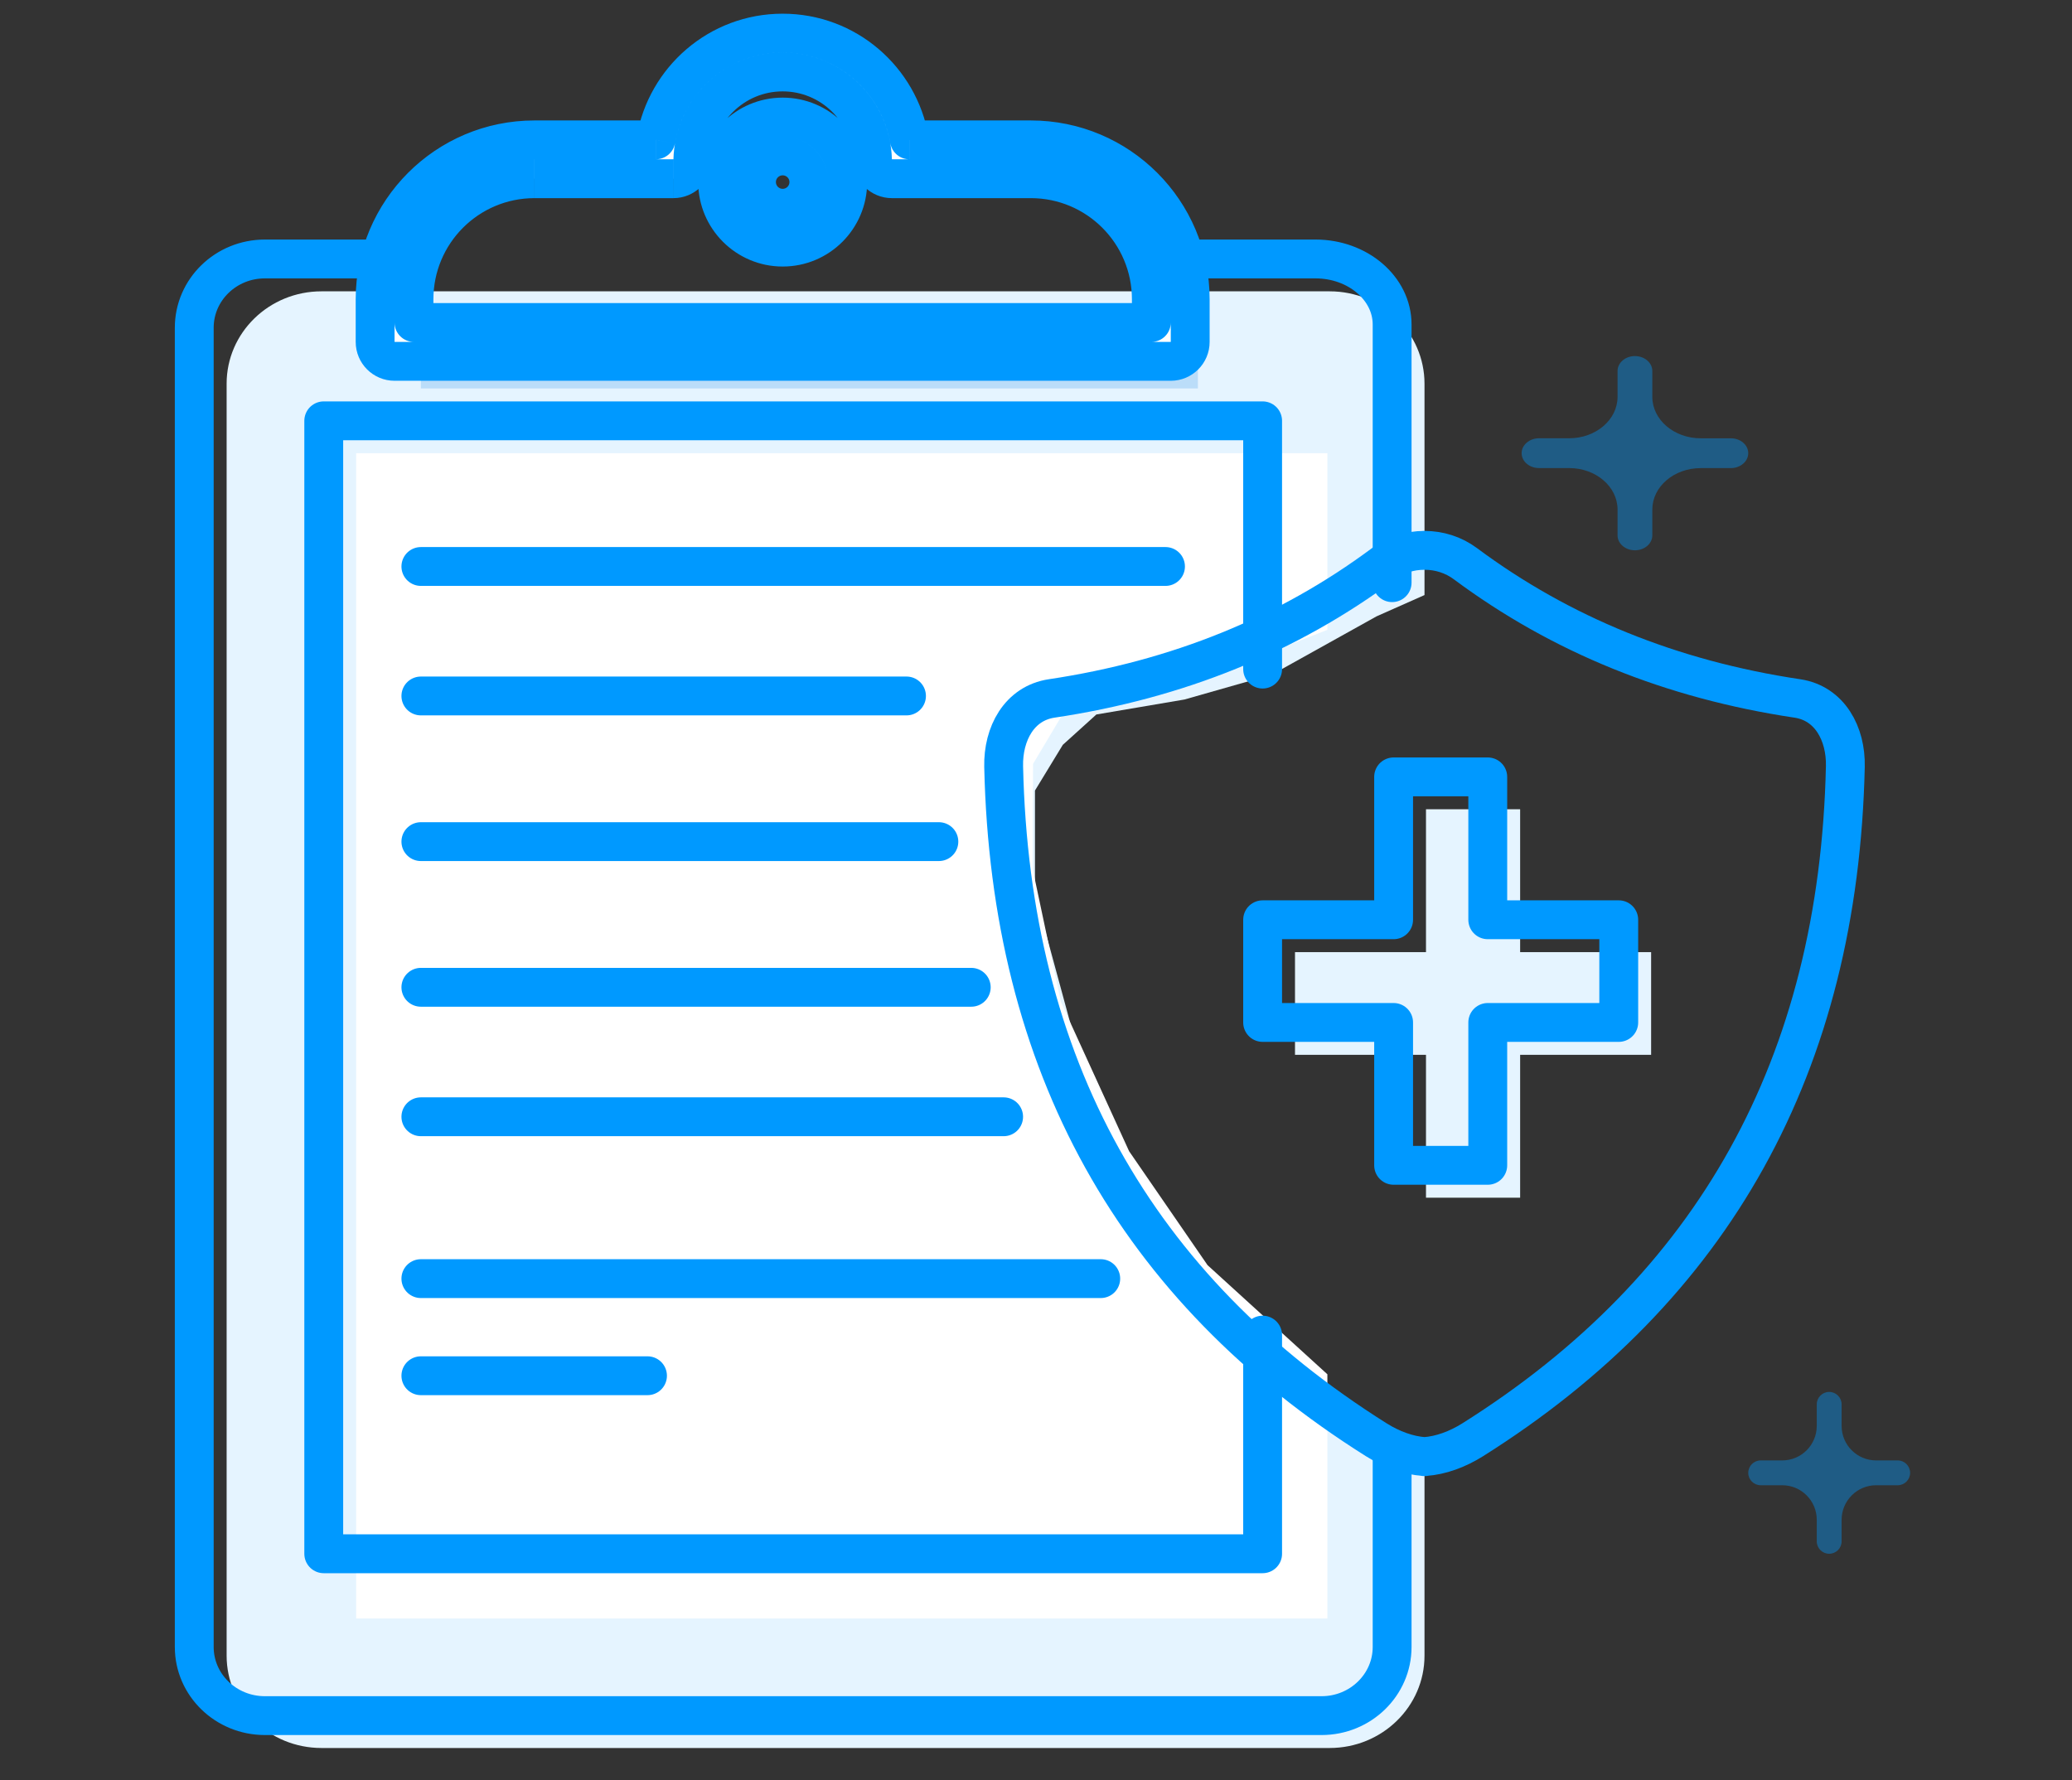
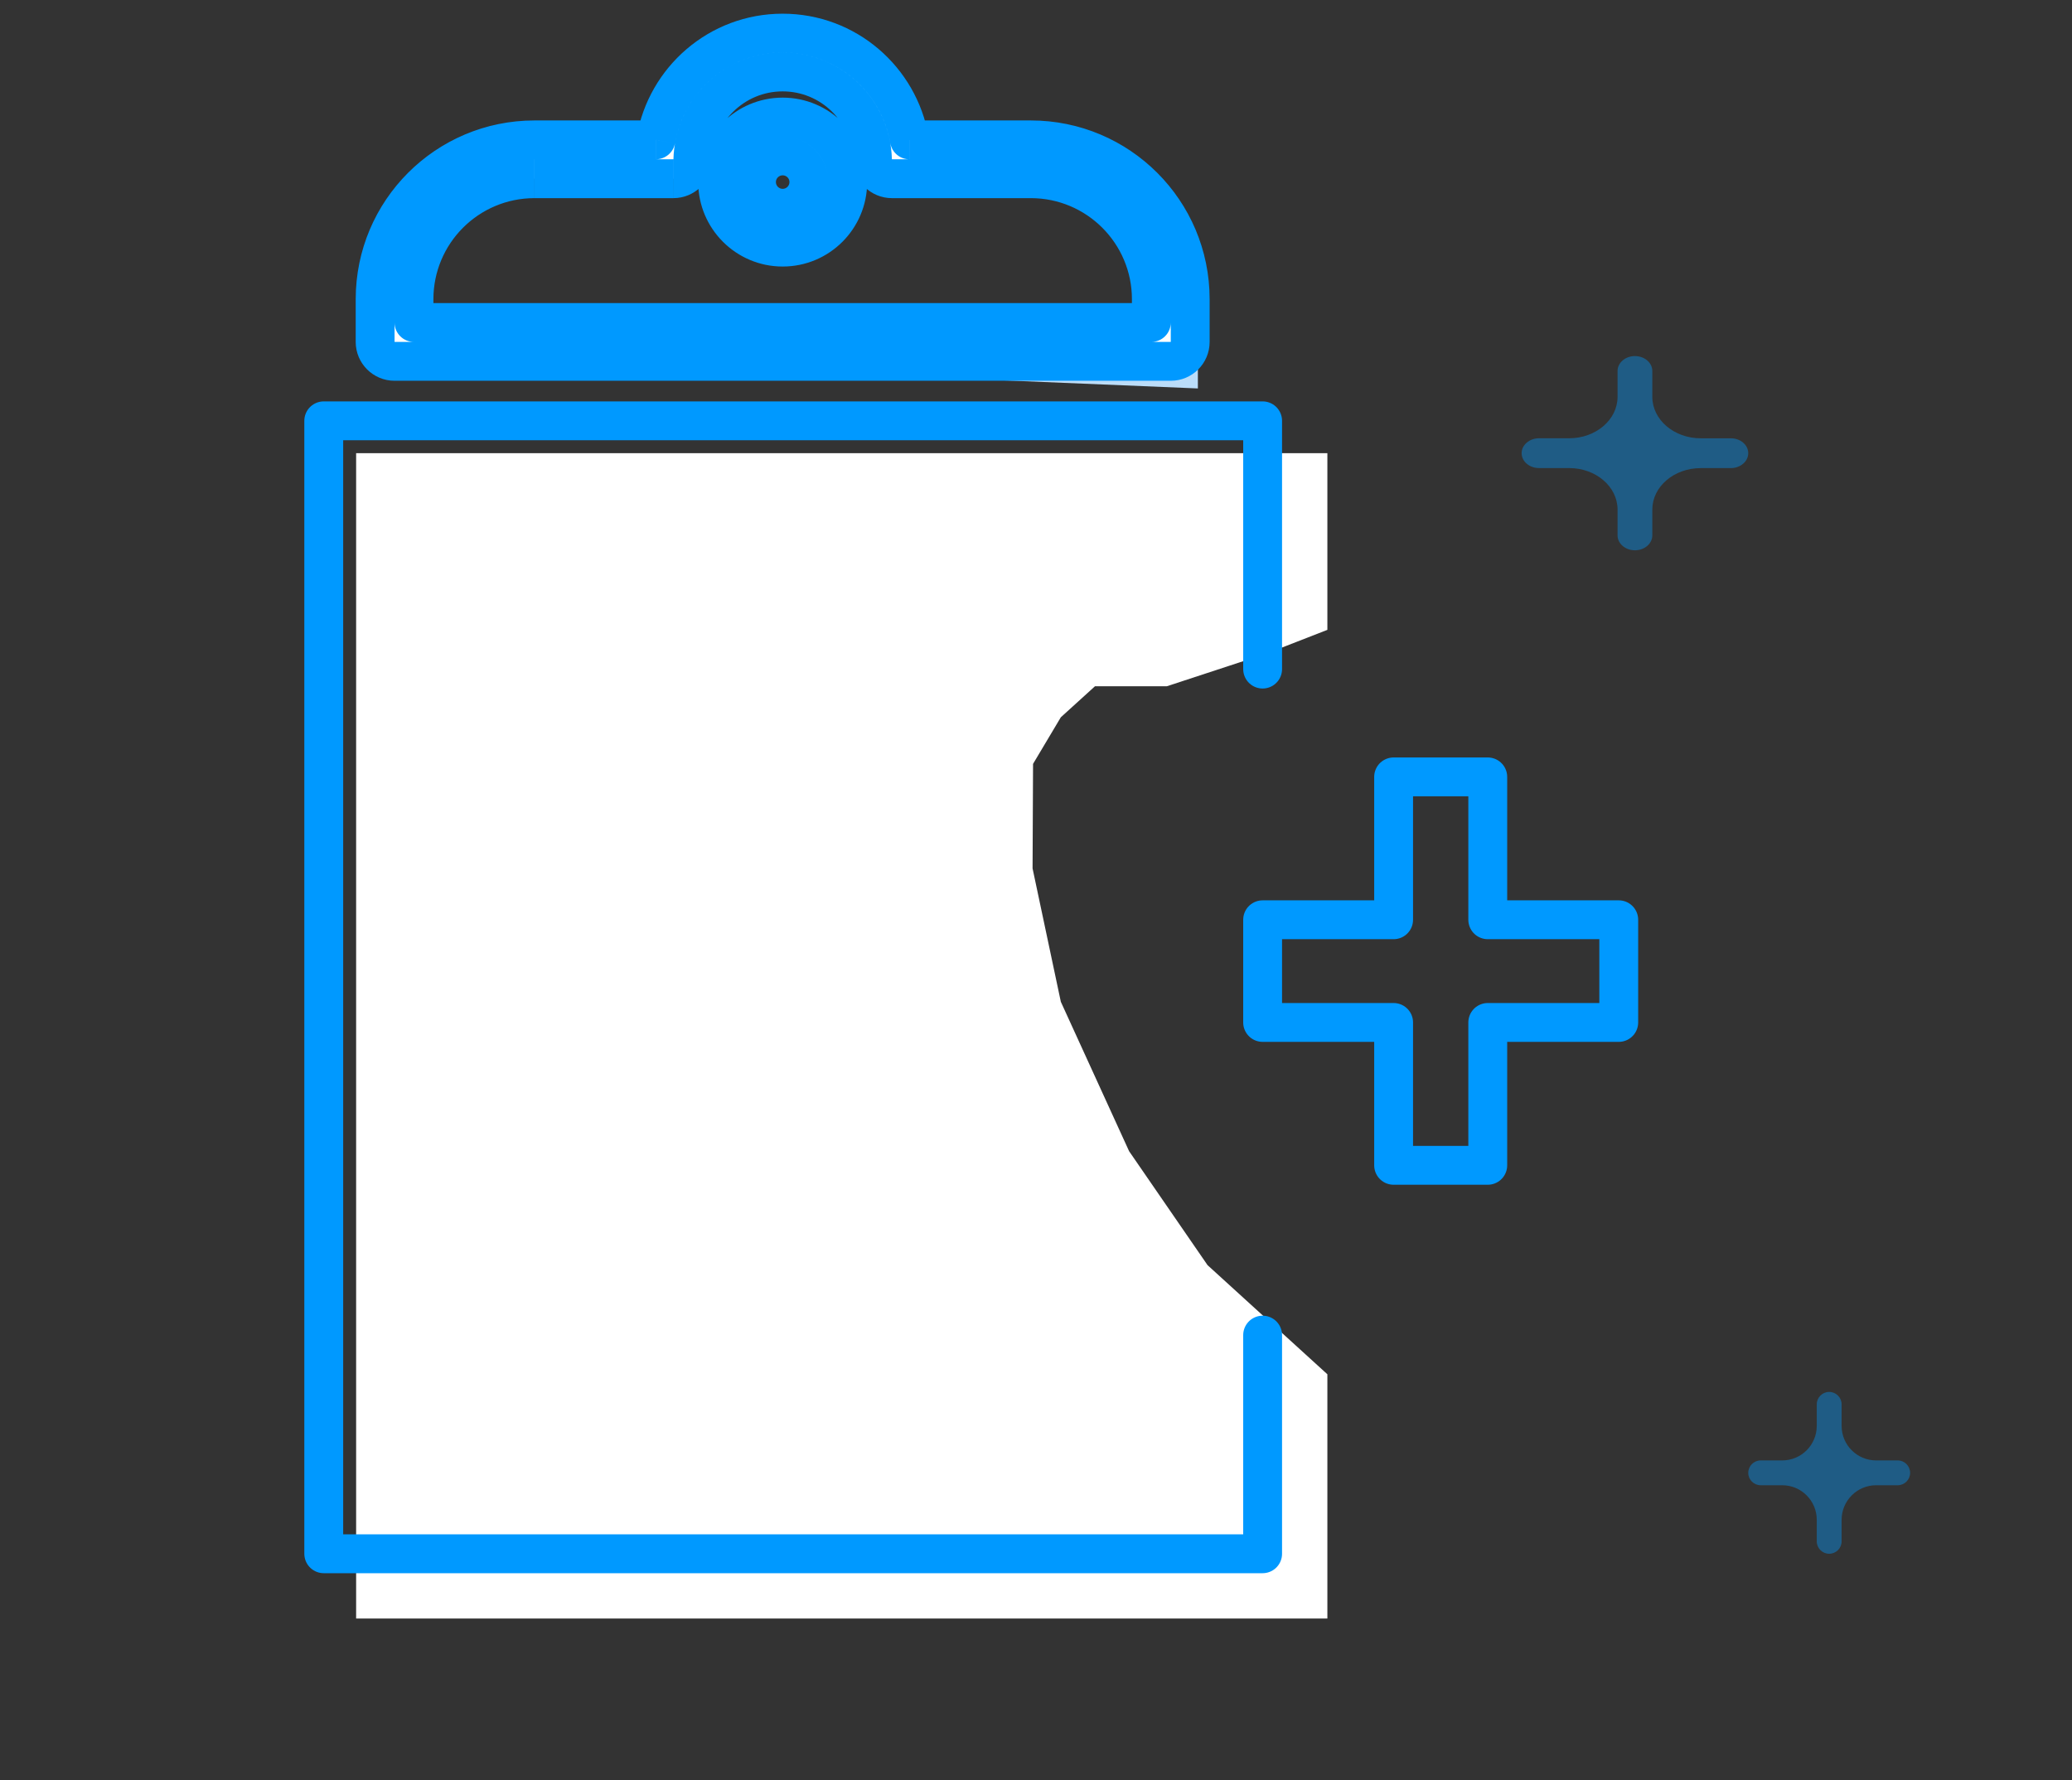
<svg xmlns="http://www.w3.org/2000/svg" width="64" height="55" fill="none" viewBox="0 0 64 55">
  <rect x="0" y="0" width="64" height="55" fill="#333333" stroke="none" />
-   <path fill="#E5F4FF" fill-rule="evenodd" d="M44 45.128v6.02C44 52.722 42.688 54 41.07 54H9.93C8.313 54 7 52.723 7 51.147V11.853C7 10.277 8.312 9 9.93 9h31.14C42.687 9 44 10.277 44 11.853v6.53l-1.48.657-3.232 1.8-2.704.77-2.719.462-1.037.938-.86 1.412v3.168l.86 3.164 1.037 3.822 2.183 3.607s2.725 3.408 3.24 3.408c.516 0 1.008 1.832 1.781 1.832.774 0 2.931 1.705 2.931 1.705z" clip-rule="evenodd" />
-   <path fill="#BBDDF9" d="M13 11H37V12H13z" />
-   <path stroke="#09F" stroke-linecap="round" stroke-linejoin="round" stroke-width="1.2" d="M43 44.791v6.088c0 1.17-.976 2.121-2.18 2.121H8.183C6.976 53 6 52.05 6 50.879V10.124C6 8.95 6.976 8 8.182 8h4.316M36 8h4.631C41.939 8 43 8.907 43 10.025V18" />
+   <path fill="#BBDDF9" d="M13 11H37V12z" />
  <path fill="#fff" fill-rule="evenodd" d="M41 42.453V50H11V14h30v5.458l-1.861.725-3.1 1.018h-2.218l-1.054.957-.858 1.44-.015 3.23.873 4.12 2.109 4.616 2.423 3.52L41 42.455z" clip-rule="evenodd" />
  <path stroke="#09F" stroke-linecap="round" stroke-linejoin="round" stroke-width="1.2" d="M39 41.245V48H10V13h29v7.67" />
  <path fill="#fff" fill-rule="evenodd" d="M24.176 4.816c-.447 0-.81.362-.81.808 0 .447.363.81.81.81.447 0 .809-.362.809-.81 0-.446-.362-.808-.81-.808zm-2.01.808c0-1.109.9-2.008 2.01-2.008 1.11 0 2.009.9 2.009 2.008 0 1.11-.899 2.01-2.01 2.01-1.109 0-2.009-.9-2.009-2.01zM20.26 4.321c.324-1.87 1.948-3.298 3.916-3.298 1.967 0 3.591 1.427 3.916 3.298h3.748c2.72 0 4.924 2.205 4.924 4.923v1.319c0 .331-.269.6-.6.6H12.187c-.332 0-.6-.269-.6-.6V9.244c0-2.718 2.203-4.923 4.922-4.923h3.75zm3.916-2.098c-1.511 0-2.736 1.207-2.774 2.713-.008.325-.274.585-.6.585H16.51c-2.057 0-3.723 1.667-3.723 3.723v.719h22.776v-.719c0-2.056-1.667-3.723-3.724-3.723h-4.29c-.326 0-.592-.26-.6-.585-.038-1.505-1.264-2.713-2.774-2.713z" clip-rule="evenodd" />
  <path fill="#09F" d="M20.26 4.32v.6c.29 0 .54-.21.59-.497l-.59-.102zm7.83 0l-.59.103c.05.288.299.498.59.498v-.6zm-6.689.616l.6.015-.6-.015zm-8.614 5.027h-.6c0 .331.269.6.6.6v-.6zm22.776 0v.6c.331 0 .6-.269.6-.6h-.6zm-8.614-5.027l.6-.015-.6.015zm-2.983.688c0-.114.094-.208.21-.208v-1.2c-.779 0-1.41.63-1.41 1.408h1.2zm.21.21c-.116 0-.21-.094-.21-.21h-1.2c0 .779.631 1.41 1.41 1.41v-1.2zm.209-.21c0 .117-.094.21-.21.21v1.2c.78 0 1.41-.631 1.41-1.41h-1.2zm-.21-.208c.116 0 .21.093.21.208h1.2c0-.777-.63-1.408-1.41-1.408v1.2zm0-2.4c-1.44 0-2.609 1.167-2.609 2.608h1.2c0-.777.631-1.408 1.41-1.408v-1.2zm2.61 2.608c0-1.44-1.167-2.608-2.61-2.608v1.2c.78 0 1.41.63 1.41 1.408h1.2zm-2.61 2.61c1.444 0 2.61-1.17 2.61-2.61h-1.2c0 .779-.63 1.41-1.41 1.41v1.2zm-2.609-2.61c0 1.441 1.169 2.61 2.61 2.61v-1.2c-.779 0-1.41-.631-1.41-1.41h-1.2zM24.175.423c-2.267 0-4.134 1.644-4.507 3.795l1.182.205c.276-1.59 1.656-2.8 3.325-2.8v-1.2zm4.507 3.795C28.309 2.067 26.44.423 24.175.423v1.2c1.668 0 3.049 1.21 3.325 2.8l1.182-.205zm3.157-.497h-3.748v1.2h3.748v-1.2zm5.524 5.523c0-3.05-2.472-5.523-5.524-5.523v1.2c2.389 0 4.324 1.936 4.324 4.323h1.2zm0 1.319V9.244h-1.2v1.319h1.2zm-1.2 1.2c.663 0 1.2-.537 1.2-1.2h-1.2v1.2zm-23.976 0h23.976v-1.2H12.187v1.2zm-1.2-1.2c0 .663.537 1.2 1.2 1.2v-1.2h-1.2zm0-1.319v1.319h1.2V9.244h-1.2zm5.522-5.523c-3.051 0-5.522 2.474-5.522 5.523h1.2c0-2.387 1.934-4.323 4.322-4.323v-1.2zm3.75 0h-3.75v1.2h3.75v-1.2zm1.742 1.23c.03-1.183.991-2.128 2.174-2.128v-1.2c-1.84 0-3.328 1.47-3.374 3.298l1.2.03zm-1.2 1.17c.651 0 1.184-.52 1.2-1.17l-1.2-.03v1.2zm-4.291 0H20.8v-1.2H16.51v1.2zm-3.123 3.123c0-1.725 1.397-3.123 3.122-3.123v-1.2c-2.388 0-4.322 1.936-4.322 4.323h1.2zm0 .719v-.719h-1.2v.719h1.2zm22.176-.6H12.787v1.2h22.776v-1.2zm-.6-.119v.719h1.2v-.719h-1.2zm-3.124-3.123c1.726 0 3.124 1.399 3.124 3.123h1.2c0-2.387-1.935-4.323-4.324-4.323v1.2zm-4.29 0h4.29v-1.2h-4.29v1.2zm-1.2-1.17c.016.65.549 1.17 1.2 1.17v-1.2l-1.2.03zm-2.174-2.128c1.181 0 2.144.945 2.174 2.128l1.2-.03c-.047-1.828-1.536-3.298-3.374-3.298v1.2z" />
-   <path stroke="#09F" stroke-linecap="round" stroke-linejoin="round" stroke-width="1.2" d="M13 17.5h23M13 21.5h15M13 26h16M13 30.5h17M13 34.5h18M13 39.5h21M13 42.5h7" />
-   <path fill="#E5F4FF" fill-rule="evenodd" d="M51 29.414h-4.046V25h-2.908v4.414H40v3.172h4.046V37h2.908v-4.414H51v-3.172z" clip-rule="evenodd" />
  <path fill-rule="evenodd" stroke="#09F" stroke-linecap="round" stroke-linejoin="round" stroke-width="1.2" d="M50 28.414h-4.046V24h-2.908v4.414H39v3.172h4.046V36h2.908v-4.414H50v-3.172z" clip-rule="evenodd" />
-   <path fill-rule="evenodd" stroke="#09F" stroke-linecap="round" stroke-linejoin="round" stroke-width="1.2" d="M55.518 21.577c-3.889-.582-7.307-1.97-10.253-4.162-.374-.278-.815-.413-1.257-.413V17l-.007.001-.008-.001v.002c-.443 0-.884.135-1.257.413-2.947 2.193-6.365 3.58-10.254 4.162-.998.15-1.503 1.089-1.481 2.102.206 9.226 4.077 16.121 11.511 20.8.47.294.983.484 1.481.518V45l.008-.002c.001 0 .003.002.007.002v-.003c.498-.034 1.01-.224 1.48-.518 7.434-4.679 11.305-11.574 11.511-20.8.023-1.013-.482-1.952-1.48-2.102z" clip-rule="evenodd" />
  <path fill="#09F" fill-rule="evenodd" d="M53.463 13.54h-.931c-.826 0-1.495-.574-1.495-1.281v-.799c0-.254-.24-.46-.537-.46-.297 0-.537.206-.537.46v.799c0 .707-.67 1.28-1.495 1.28h-.93c-.297 0-.538.207-.538.46 0 .255.24.461.537.461h.931c.826 0 1.495.574 1.495 1.281v.799c0 .253.24.46.537.46.297 0 .537-.207.537-.46v-.799c0-.707.67-1.28 1.495-1.28h.93c.297 0 .538-.207.538-.461s-.24-.46-.537-.46M58.616 45.116h-.665c-.59 0-1.067-.477-1.067-1.067v-.665c0-.212-.172-.384-.384-.384-.212 0-.384.172-.384.384v.665c0 .59-.478 1.067-1.067 1.067h-.665c-.212 0-.384.172-.384.384 0 .212.172.383.384.383h.665c.59 0 1.067.478 1.067 1.068v.665c0 .212.172.384.384.384.212 0 .384-.172.384-.384v-.665c0-.59.478-1.068 1.067-1.068h.665c.212 0 .384-.171.384-.383s-.172-.384-.384-.384" clip-rule="evenodd" opacity=".4" />
</svg>